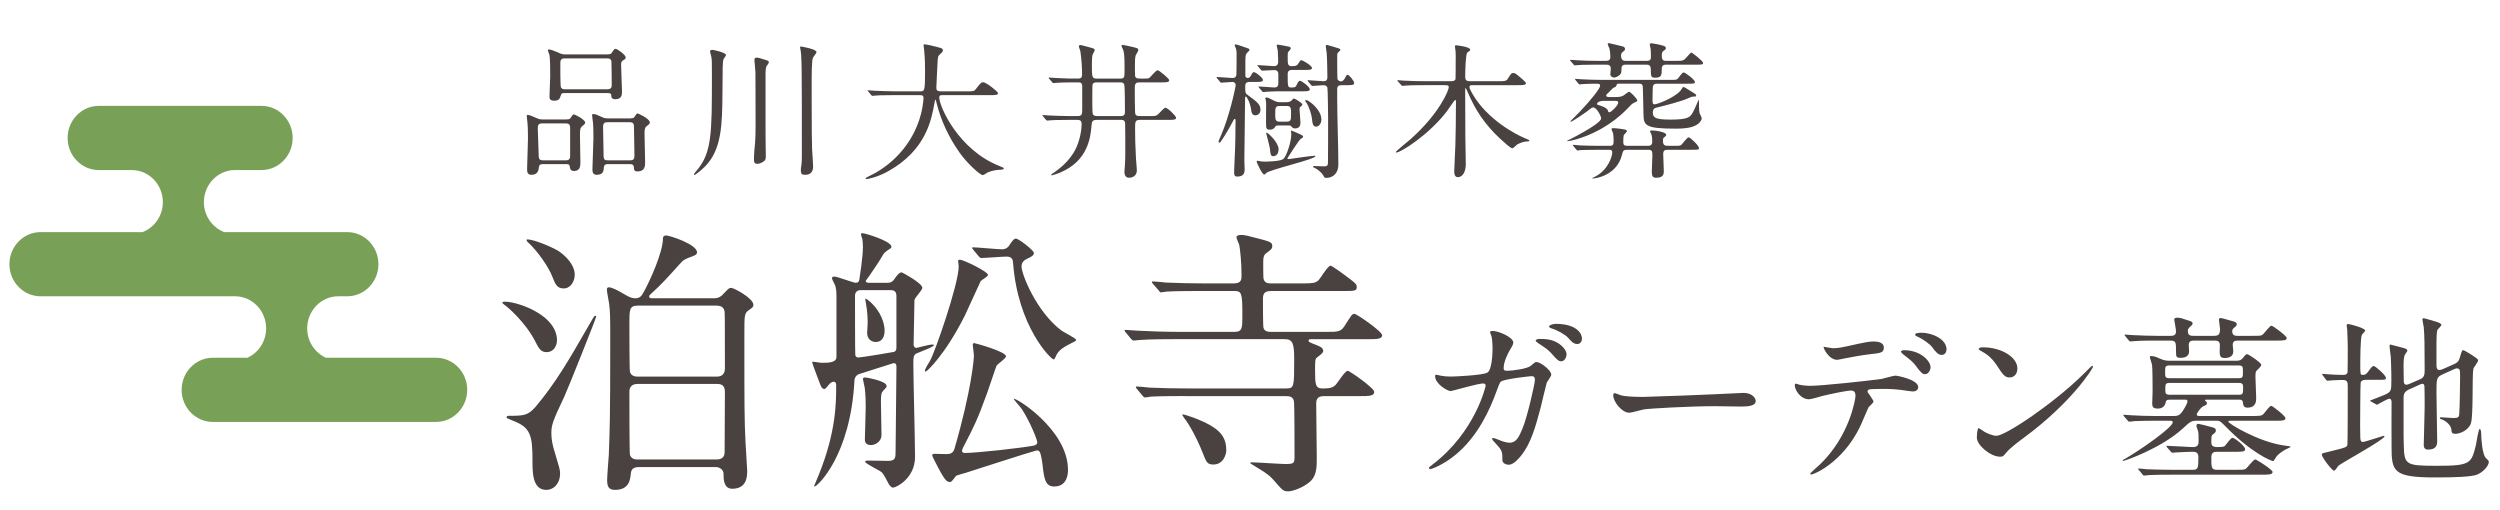
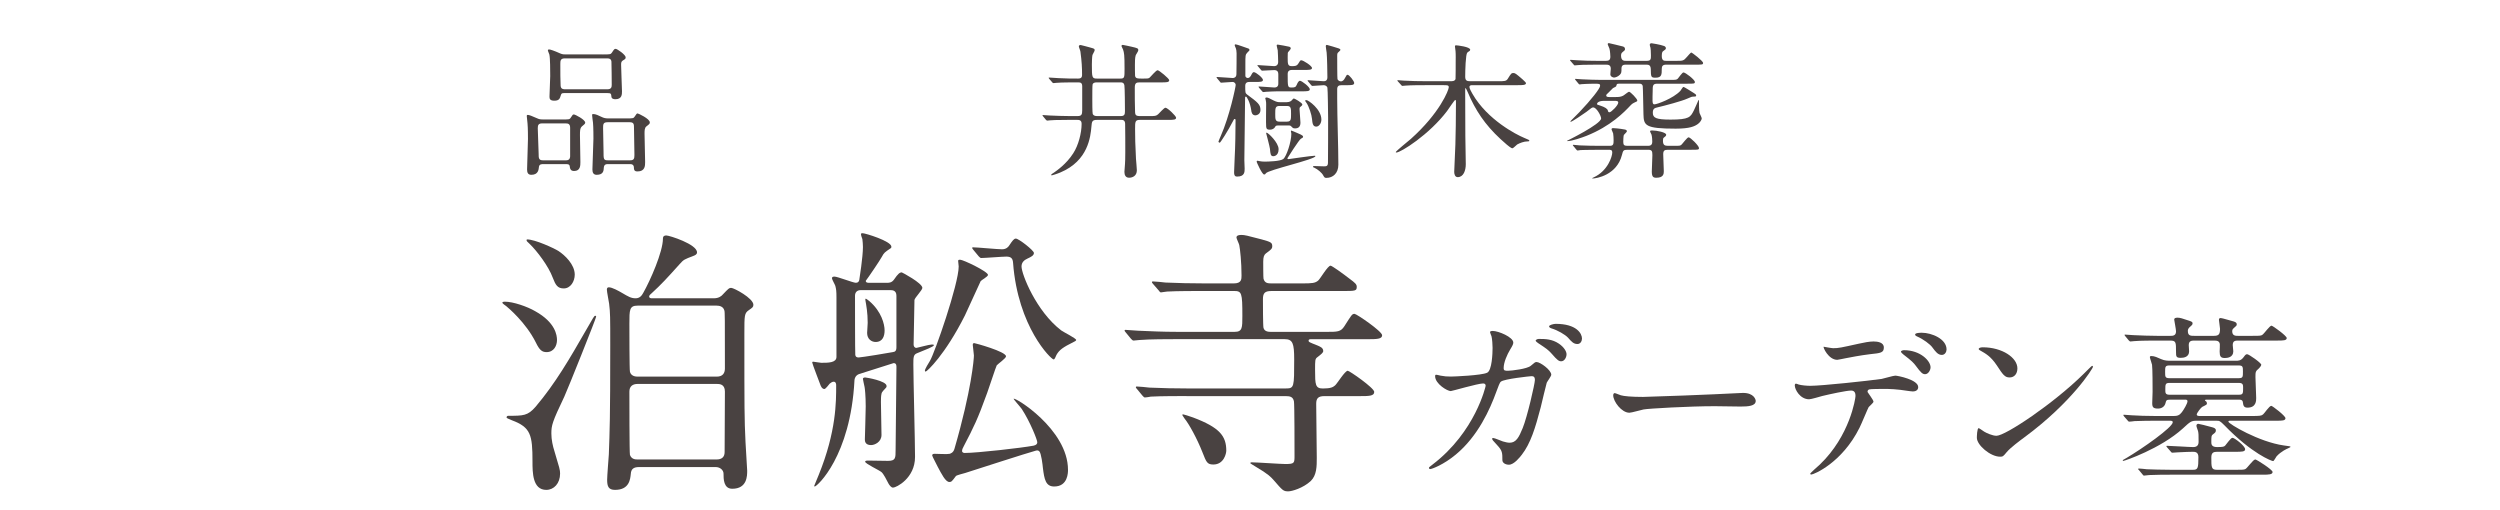
<svg xmlns="http://www.w3.org/2000/svg" version="1.1" id="レイヤー_1" x="0px" y="0px" width="290.864px" height="59.387px" viewBox="0 0 290.864 59.387" enable-background="new 0 0 290.864 59.387" xml:space="preserve">
  <g>
    <path fill="#494241" d="M63.215,19.094c-0.188,0-0.478,0-0.511,0.324c-0.035,0.324-0.085,0.92-0.886,0.92   c-0.375,0-0.495-0.238-0.495-0.613c0-0.511,0.103-3,0.103-3.562c0-0.205,0-1.261-0.052-1.806c-0.017-0.136-0.085-0.784-0.085-0.835   c0-0.12,0.017-0.153,0.12-0.153c0.136,0,0.477,0.119,1.074,0.392c0.255,0.12,0.408,0.137,0.698,0.137h2.198   c0.784,0,0.886,0.017,1.022-0.205c0.221-0.341,0.238-0.375,0.375-0.375c0.136,0,1.312,0.597,1.312,0.954   c0,0.137-0.17,0.256-0.375,0.426c-0.238,0.205-0.238,0.546-0.238,1.022c0,0.443,0.051,2.642,0.051,3.136c0,0.392,0,1.04-0.732,1.04   c-0.442,0-0.477-0.307-0.511-0.563c-0.034-0.238-0.255-0.238-0.477-0.238H63.215z M65.874,18.652c0.442,0,0.459-0.358,0.459-0.477   v-3.307c0-0.511-0.29-0.511-0.596-0.511h-2.659c-0.426,0-0.511,0.188-0.511,0.562c0,0.46,0.102,2.539,0.102,2.965   c0,0.495,0,0.768,0.495,0.768H65.874z M70.184,6.331c0.784,0,0.869,0,1.006-0.205c0.255-0.392,0.289-0.442,0.443-0.442   c0.17,0,1.158,0.681,1.158,0.988c0,0.171-0.051,0.205-0.341,0.375c-0.187,0.12-0.187,0.307-0.187,0.495   c0,0.494,0.102,2.76,0.102,3.084c0,0.341,0,0.92-0.767,0.92c-0.153,0-0.426-0.035-0.46-0.273c-0.034-0.374-0.051-0.442-0.46-0.442   h-5.027c-0.255,0-0.34,0.017-0.408,0.272c-0.103,0.341-0.17,0.614-0.75,0.614c-0.545,0-0.563-0.255-0.563-0.494   c0-0.341,0.085-1.994,0.085-2.369c0-0.528,0-2.146-0.103-2.521c-0.017-0.068-0.17-0.393-0.17-0.477   c0-0.086,0.085-0.103,0.136-0.103c0.136,0,0.528,0.12,1.33,0.478c0.238,0.102,0.425,0.102,0.596,0.102H70.184z M70.678,10.386   c0.46,0,0.494-0.272,0.494-0.545c0-0.17-0.017-2.556-0.034-2.675c-0.034-0.375-0.357-0.375-0.511-0.375H65.72   c-0.511,0-0.528,0.273-0.528,0.648c0,0.835,0,2.062,0.034,2.522c0.018,0.426,0.341,0.426,0.529,0.426H70.678z M70.713,19.094   c-0.136,0-0.426,0-0.46,0.392c-0.017,0.375-0.051,0.852-0.835,0.852c-0.358,0-0.494-0.238-0.494-0.613   c0-0.511,0.119-3.016,0.119-3.596c0-0.136,0-1.329-0.051-1.857c-0.017-0.119-0.102-0.732-0.102-0.869   c0-0.119,0.034-0.136,0.136-0.136c0.273,0,0.63,0.17,0.972,0.34c0.255,0.12,0.442,0.17,0.784,0.17h2.044   c0.801,0,0.886,0,1.022-0.221c0.205-0.324,0.239-0.358,0.341-0.358c0.068,0,1.414,0.613,1.414,1.04   c0,0.153-0.034,0.187-0.409,0.477c-0.205,0.17-0.205,0.511-0.205,0.835c0,0.478,0.068,2.795,0.068,3.306c0,0.409,0,1.09-0.886,1.09   c-0.409,0-0.409-0.221-0.426-0.511c0-0.035-0.018-0.341-0.41-0.341H70.713z M70.678,14.221c-0.511,0-0.511,0.255-0.511,0.698   c0,0.426,0.051,2.284,0.051,2.675c0,0.92,0,1.057,0.494,1.057h2.607c0.426,0,0.494-0.188,0.494-0.614   c0-0.494-0.051-2.675-0.051-3.119c0-0.443,0-0.698-0.494-0.698H70.678z" />
-     <path fill="#494241" d="M84.465,6.399c0,0.103-0.255,0.409-0.29,0.495c-0.103,0.357-0.103,0.698-0.119,3.868   c-0.034,3.63-0.052,6.612-2.028,8.605c-0.478,0.477-1.159,1.005-1.244,1.005c-0.035,0-0.035-0.051-0.035-0.068   c0-0.102,0.035-0.136,0.307-0.46c1.772-2.096,1.772-4.276,1.772-11.212c0-1.517,0-1.704-0.085-2.096   c-0.034-0.188-0.136-0.46-0.136-0.545c0-0.171,0.187-0.188,0.29-0.188C83.017,5.803,84.465,6.11,84.465,6.399z M87.719,18.362   c0-0.409,0.068-1.125,0.12-1.619c0.068-0.715,0.068-1.875,0.068-2.181c0-4.431-0.017-4.925-0.017-6.186   c0-0.17-0.119-1.312-0.119-1.38c0-0.272,0.119-0.29,0.273-0.29c0.204,0,0.307,0.034,1.21,0.323   c0.102,0.035,0.204,0.119,0.204,0.222c0,0.085-0.272,0.426-0.306,0.495c-0.051,0.17-0.085,0.46-0.085,0.732v4.993   c0,1.159,0,3.084,0.017,3.834c0,0.119,0.017,0.664,0.017,0.766c0,0.324-0.017,0.512-0.17,0.648   c-0.272,0.221-0.579,0.341-0.818,0.341c-0.085,0-0.255-0.017-0.306-0.103C87.719,18.856,87.719,18.617,87.719,18.362z    M93.173,19.793c0-0.17,0.033-0.409,0.067-0.579c0.052-0.375,0.052-0.938,0.052-1.091c0-10.564,0-11.706-0.188-12.507   c-0.017-0.051-0.017-0.102-0.017-0.136c0-0.068,0.085-0.068,0.119-0.068c0.018,0,1.79,0.29,1.79,0.647   c0,0.136-0.392,0.58-0.426,0.682c-0.137,0.409-0.137,1.858-0.137,3.715c0,4.907,0.018,5.828,0.051,6.884   c0.018,0.324,0.12,1.755,0.12,2.045c0,0.886-0.665,0.954-0.886,0.954c-0.068,0-0.341-0.017-0.409-0.068   C93.173,20.151,93.173,19.862,93.173,19.793z" />
-     <path fill="#494241" d="M104.011,11.068c-1.5,0-1.977,0.034-2.147,0.052c-0.068,0-0.306,0.034-0.358,0.034   c-0.068,0-0.102-0.034-0.152-0.103l-0.324-0.392c-0.069-0.085-0.085-0.085-0.085-0.119c0-0.034,0.034-0.034,0.068-0.034   c0.12,0,0.647,0.051,0.75,0.051c0.836,0.034,1.535,0.068,2.334,0.068h2.949c0.528,0,0.579,0,0.579-2.402   c0-0.409,0-1.313-0.102-2.352c-0.018-0.103-0.069-0.494-0.069-0.58c0-0.085,0-0.136,0.103-0.136c0.272,0,1.551,0.324,1.772,0.392   c0.221,0.051,0.375,0.137,0.375,0.307c0,0.137-0.085,0.238-0.272,0.392c-0.324,0.273-0.324,0.358-0.358,1.159   c-0.017,0.443-0.136,2.419-0.136,2.829c0,0.392,0.307,0.392,0.579,0.392h2.948c0.783,0,0.869,0,1.091-0.29   c0.544-0.699,0.613-0.767,0.818-0.767c0.375,0,1.738,1.09,1.738,1.261c0,0.238-0.341,0.238-0.903,0.238h-5.436   c-0.375,0-0.494,0-0.494,0.273c0,1.039,2.214,6.1,7.037,7.991c0.46,0.188,0.46,0.188,0.46,0.256c0,0.12-0.085,0.137-0.34,0.154   c-0.529,0.034-0.972,0.084-1.535,0.324c-0.085,0.051-0.459,0.307-0.563,0.307c-0.306,0-1.822-1.363-2.726-2.658   c-1.244-1.772-2.146-3.698-2.658-5.777c-0.017-0.102-0.085-0.34-0.12-0.34c-0.051,0-0.051,0.051-0.119,0.409   c-0.34,1.909-0.972,5.453-5.368,7.907c-1.261,0.715-2.403,0.92-2.54,0.92c-0.034,0-0.102-0.017-0.102-0.068   c0-0.086,0.375-0.256,0.544-0.341c1.194-0.562,4.755-2.641,5.931-7.259c0.187-0.767,0.271-1.67,0.271-1.721   c0-0.375-0.188-0.375-0.459-0.375H104.011z" />
    <path fill="#494241" d="M127.63,13.948c-0.581,0-0.598,0.205-0.648,0.784c-0.103,1.141-0.358,3.97-3.612,5.333   c-0.393,0.17-0.972,0.341-1.006,0.341c-0.033,0-0.067-0.034-0.067-0.068c0-0.051,0.255-0.222,0.323-0.255   c0.306-0.221,1.432-0.972,2.249-2.25c0.597-0.92,0.972-2.352,0.972-3.425c0-0.443-0.289-0.46-0.528-0.46h-0.955   c-1.499,0-1.993,0.034-2.163,0.051c-0.051,0-0.308,0.035-0.358,0.035s-0.084-0.035-0.153-0.102l-0.324-0.392   c-0.068-0.086-0.068-0.086-0.068-0.12s0.017-0.034,0.051-0.034c0.119,0,0.648,0.051,0.75,0.051c0.833,0.034,1.55,0.068,2.351,0.068   h0.921c0.459,0,0.545-0.17,0.545-0.664v-2.795c0-0.409-0.188-0.46-0.46-0.46h-0.342c-0.408,0-1.584,0-2.182,0.051   c-0.067,0-0.306,0.034-0.356,0.034c-0.069,0-0.102-0.034-0.153-0.102l-0.342-0.393c-0.033-0.051-0.067-0.085-0.067-0.119   c0-0.017,0.017-0.034,0.067-0.034c0.069,0,0.903,0.068,1.074,0.068c1.176,0.051,1.313,0.051,2.267,0.051   c0.17,0,0.478,0,0.478-0.409c0-0.869-0.035-1.55-0.188-2.709c0-0.103-0.188-0.528-0.188-0.631c0-0.12,0.103-0.153,0.223-0.153   c0.051,0,1.039,0.273,1.106,0.29c0.478,0.137,0.512,0.137,0.512,0.324c0,0.102-0.238,0.46-0.256,0.545   c-0.052,0.221-0.068,0.87-0.068,1.125c0,1.5,0.017,1.619,0.598,1.619h2.708c0.495,0,0.495-0.119,0.495-1.142   c0-1.652-0.051-1.857-0.172-2.232c-0.017-0.068-0.186-0.357-0.186-0.409c0-0.068,0.051-0.136,0.152-0.136   c0.085,0,0.903,0.188,0.988,0.205c0.732,0.17,0.817,0.188,0.817,0.426c0,0.12-0.288,0.511-0.306,0.596   c-0.086,0.29-0.086,0.784-0.086,1.074c0,0.171,0,1.209,0.017,1.295c0.053,0.324,0.307,0.324,0.784,0.324   c0.717,0,0.784,0,0.92-0.119c0.154-0.136,0.732-0.852,0.921-0.852c0.17,0,1.347,0.971,1.347,1.158c0,0.256-0.324,0.256-0.921,0.256   h-2.521c-0.375,0-0.563,0.068-0.563,0.613c0,0.699,0,2.232,0.034,2.863c0.017,0.29,0.087,0.443,0.546,0.443h1.158   c0.597,0,0.732,0,0.972-0.205c0.137-0.119,0.698-0.767,0.853-0.767c0.255,0,1.244,0.971,1.244,1.159   c0,0.255-0.308,0.255-0.902,0.255h-3.29c-0.58,0-0.58,0.205-0.58,1.074c0,0.801,0.017,1.908,0.104,3.458   c0.017,0.222,0.102,1.143,0.102,1.33c0,0.647-0.493,0.869-0.903,0.869c-0.392,0-0.544-0.289-0.544-0.682   c0-0.135,0.067-0.783,0.067-0.919c0.017-0.307,0.034-0.597,0.034-1.381c0-0.579,0-2.846-0.018-3.305   c-0.017-0.443-0.307-0.443-0.477-0.443H127.63z M130.39,13.505c0.443,0,0.494-0.205,0.494-0.58c0-0.392-0.017-2.811-0.067-2.999   c-0.07-0.341-0.273-0.341-0.496-0.341h-2.708c-0.17,0-0.427,0.017-0.494,0.238c-0.034,0.12-0.034,1.159-0.034,1.739   c0,0.255,0,1.584,0.051,1.704c0.085,0.187,0.29,0.238,0.495,0.238H130.39z" />
    <path fill="#494241" d="M141.603,9.109c-0.034-0.051-0.067-0.085-0.067-0.102c0-0.035,0.017-0.051,0.051-0.051   c0.29,0,1.585,0.12,1.839,0.12c0.104,0,0.427-0.035,0.427-0.46c0-0.392,0.034-2.079,0.018-2.42   c-0.018-0.307-0.034-0.443-0.085-0.579c-0.035-0.068-0.137-0.307-0.137-0.358c0-0.068,0.051-0.102,0.102-0.102   c0.153,0,1.244,0.409,1.363,0.443c0.138,0.035,0.256,0.085,0.256,0.205c0,0.068,0,0.068-0.256,0.323   c-0.221,0.222-0.221,0.341-0.221,1.363v1.363c0.034,0.137,0.153,0.222,0.289,0.222c0.188,0,0.307-0.188,0.375-0.307   c0.154-0.324,0.238-0.375,0.324-0.375c0.238,0,1.057,0.664,1.057,0.903c0,0.238-0.323,0.238-0.904,0.238h-0.646   c-0.154,0-0.511,0-0.511,0.443c0,0.784,0,0.852,0.221,1.022c1.227,0.903,1.551,1.159,1.551,1.789c0,0.563-0.511,0.631-0.597,0.631   c-0.393,0-0.46-0.408-0.477-0.596c-0.12-0.887-0.512-1.585-0.613-1.585s-0.102,0.103-0.102,0.137c0,1.142-0.087,6.236-0.087,7.259   c0,0.17,0.035,0.835,0.035,0.989c0,0.374,0,0.92-0.87,0.92c-0.17,0-0.374-0.034-0.356-0.546c0,0,0.067-1.499,0.067-1.652   c0.068-1.193,0.102-3.221,0.102-4.397c0-0.068-0.051-0.103-0.102-0.103c-0.067,0-0.085,0.035-0.137,0.137   c-0.664,1.295-1.533,2.624-1.602,2.624c-0.033,0-0.153-0.068-0.153-0.119c0-0.034,0.238-0.597,0.272-0.665   c1.021-2.3,1.738-5.708,1.738-5.947c0-0.136-0.119-0.341-0.375-0.341c-0.187,0-1.159,0.086-1.312,0.086   c-0.068,0-0.103-0.051-0.153-0.12L141.603,9.109z M147.123,18.804c0.358,0,1.858-0.034,2.182-0.307   c0.375-0.29,0.937-2.011,0.937-2.93c0-0.052-0.051-0.256-0.051-0.307c0-0.052,0.034-0.068,0.051-0.068   c0.034,0,0.547,0.222,0.665,0.272c0.238,0.103,0.698,0.273,0.698,0.426c0,0.12-0.034,0.137-0.255,0.256   c-0.187,0.085-1.568,2.25-1.568,2.267c0,0.102,0.103,0.102,0.136,0.102c0.036,0,2.643-0.393,3.034-0.393   c0.018,0,0.085,0,0.085,0.052c0,0.374-5.538,1.601-5.759,1.993c-0.051,0.085-0.086,0.136-0.205,0.136   c-0.239,0-0.868-1.431-0.868-1.482c0-0.068,0.034-0.119,0.102-0.119C146.391,18.702,146.664,18.804,147.123,18.804z    M148.608,10.625c-0.324,0-0.922,0.034-1.263,0.051c-0.067,0-0.306,0.035-0.357,0.035c-0.067,0-0.103-0.035-0.154-0.103   l-0.341-0.392c-0.051-0.085-0.067-0.085-0.067-0.119c0-0.017,0.017-0.035,0.067-0.035c0.273,0,1.518,0.119,1.773,0.119   c0.46,0,0.46-0.34,0.46-0.477V8.682c0-0.204-0.017-0.528-0.477-0.528c-0.205,0-1.228,0.068-1.398,0.068   c-0.068,0-0.103-0.035-0.153-0.103l-0.323-0.391c-0.068-0.069-0.085-0.086-0.085-0.12c0-0.017,0.033-0.034,0.067-0.034   c0.29,0,1.619,0.12,1.876,0.12c0.408,0,0.477-0.307,0.477-0.478c0-0.357-0.034-1.107-0.051-1.363   c-0.018-0.103-0.121-0.477-0.121-0.545c0-0.119,0.07-0.119,0.121-0.119c0.118,0,1.157,0.204,1.295,0.238   c0.119,0.017,0.221,0.085,0.221,0.205c0,0.084-0.153,0.255-0.273,0.392c-0.085,0.085-0.085,0.136-0.085,0.647   c0,0.75,0,1.023,0.46,1.023c0.376,0,0.597,0,0.784-0.307c0.188-0.324,0.222-0.375,0.342-0.375c0.22,0,1.243,0.647,1.243,0.903   c0,0.221-0.358,0.221-0.92,0.221h-1.413c-0.496,0-0.496,0.358-0.496,0.495c0,1.5,0,1.55,0.46,1.55c0.376,0,0.479-0.034,0.614-0.358   c0.051-0.136,0.188-0.426,0.357-0.426c0.205,0,1.142,0.717,1.142,0.989c0,0.239-0.34,0.239-0.92,0.239H148.608z M148.675,14.596   c-0.138,0-0.256,0.034-0.29,0.119c-0.119,0.256-0.375,0.375-0.648,0.375c-0.306,0-0.407-0.102-0.426-0.375   c-0.033-0.357,0-2.147,0-2.555c0-0.17,0-0.307-0.051-0.528c0-0.018-0.052-0.154-0.052-0.188c0-0.017,0.019-0.102,0.153-0.102   c0.154,0,0.342,0.102,0.835,0.357c0.375,0.188,0.563,0.188,0.716,0.188h0.802c0.375,0,0.527-0.17,0.562-0.204   c0.171-0.188,0.188-0.222,0.273-0.222c0.067,0,0.971,0.494,0.971,0.699c0,0.084-0.085,0.17-0.204,0.255   c-0.102,0.085-0.12,0.102-0.12,0.307c0,0.221,0.103,1.294,0.103,1.533c0,0.154,0,0.682-0.596,0.682   c-0.238,0-0.272-0.018-0.478-0.239c-0.102-0.102-0.187-0.102-0.255-0.102H148.675z M148.146,18.175   c-0.323,0-0.34-0.273-0.392-0.852c-0.034-0.307-0.443-1.807-0.443-1.824c0-0.034,0.034-0.068,0.051-0.068   c0.171,0,1.398,1.158,1.398,1.925C148.76,18.175,148.162,18.175,148.146,18.175z M148.862,12.329c-0.493,0-0.493,0.272-0.493,0.92   c0,0.63,0,0.903,0.493,0.903h0.869c0.477,0,0.477-0.272,0.477-0.903c0-0.631,0-0.92-0.477-0.92H148.862z M153.139,14.732   c-0.408,0-0.443-0.409-0.494-0.904c-0.034-0.459-0.358-1.448-0.629-1.839c-0.02-0.052-0.188-0.256-0.188-0.273   s0.102-0.068,0.169-0.068c0.223,0,1.74,1.057,1.74,2.267C153.737,14.34,153.463,14.732,153.139,14.732z M156.104,9.91   c-0.358,0-0.527,0.102-0.527,0.477v1.091c0,2.147,0.135,5.555,0.135,7.685c0,0.972-0.611,1.534-1.396,1.534   c-0.204,0-0.238-0.068-0.375-0.306c-0.136-0.273-0.631-0.698-1.005-0.869c-0.103-0.034-0.171-0.068-0.171-0.12   c0-0.085,0.085-0.085,0.12-0.085c0.188,0,0.954,0.034,1.124,0.034c0.29,0,0.478,0,0.494-0.392c0.017-0.136,0.017-4.891,0.017-5.248   c0-0.17-0.033-3.374-0.084-3.528c-0.053-0.153-0.222-0.272-0.427-0.272c-0.204,0-1.176,0.085-1.329,0.085   c-0.052,0-0.085-0.051-0.153-0.119l-0.324-0.392c-0.067-0.068-0.067-0.086-0.067-0.103c0-0.034,0.017-0.051,0.051-0.051   c0.29,0,1.552,0.12,1.823,0.12c0.188,0,0.427-0.069,0.427-0.46c0-0.511-0.035-2.403-0.086-2.863   c-0.018-0.119-0.102-0.647-0.102-0.749c0-0.137,0.084-0.154,0.135-0.154c0.308,0.085,0.988,0.273,1.381,0.41   c0.104,0.034,0.188,0.084,0.188,0.187c0,0.017-0.154,0.188-0.223,0.238c-0.136,0.103-0.152,0.205-0.152,0.426   c0,0.375,0,2.642,0.033,2.726c0.068,0.154,0.238,0.256,0.393,0.256c0.238,0,0.392-0.221,0.459-0.358   c0.205-0.375,0.222-0.409,0.324-0.409c0.188,0,0.767,0.733,0.767,0.955c0,0.256-0.323,0.256-0.92,0.256H156.104z" />
    <path fill="#494241" d="M174.27,9.45c0.784,0,0.971,0,1.159-0.291c0.374-0.613,0.426-0.665,0.647-0.665   c0.204,0,0.307,0.086,1.04,0.715c0.237,0.223,0.426,0.393,0.426,0.461c0,0.239-0.393,0.239-0.956,0.239h-5.281   c-0.138,0-0.341,0-0.341,0.221c0,0.17,0.238,0.596,0.357,0.801c1.738,3.016,5.112,4.737,5.981,5.095   c0.562,0.239,0.63,0.256,0.63,0.357c0,0.069-0.152,0.069-0.222,0.069c-0.408,0-0.885,0.188-1.192,0.357   c-0.085,0.051-0.442,0.443-0.563,0.443c-0.137,0-0.527-0.324-0.647-0.426c-2.046-1.738-3.237-3.323-4.209-5.351   c-0.085-0.188-0.527-1.227-0.579-1.227s-0.052,0.051-0.052,0.375c0,0.238,0.018,4.362,0.018,5.181c0,0.477,0.052,2.777,0.052,3.305   c0,0.733-0.273,1.5-0.938,1.5c-0.324,0-0.408-0.358-0.408-0.614c0-0.187,0.118-2.658,0.135-3.169   c0.034-0.75,0.068-3.442,0.068-4.976c0-0.12,0-0.221-0.085-0.221s-0.801,1.09-0.954,1.294c-2.079,2.744-5.386,4.823-5.896,4.823   c-0.034,0-0.068-0.017-0.068-0.052c0-0.102,1.481-1.295,1.755-1.533c3.374-3.016,4.413-5.691,4.413-6.015   c0-0.238-0.188-0.238-0.579-0.238h-2.164c-0.46,0-1.67,0-2.283,0.051c-0.052,0-0.307,0.034-0.375,0.034   c-0.051,0-0.067-0.017-0.153-0.119l-0.356-0.392c-0.054-0.051-0.07-0.086-0.07-0.12c0-0.034,0.034-0.034,0.051-0.034   c0.104,0,0.563,0.051,0.665,0.051c0.734,0.052,1.892,0.069,2.607,0.069h2.88c0.188,0,0.478,0,0.563-0.256   c0.017-0.102,0.017-1.738,0.017-1.993c0-0.119,0.017-0.92-0.017-1.245c0-0.084-0.068-0.494-0.068-0.545   c0-0.102,0.034-0.137,0.136-0.137c0.138,0,1.637,0.171,1.637,0.511c0,0.069-0.034,0.12-0.085,0.153   c-0.086,0.052-0.188,0.12-0.256,0.188c-0.188,0.205-0.239,2.08-0.239,2.795c0,0.46,0.205,0.529,0.563,0.529H174.27z" />
    <path fill="#494241" d="M188.345,9.74c-0.238,0-0.238,0.034-0.306,0.289c-0.019,0.069-0.34,0.188-0.376,0.222   c-0.102,0.103-0.527,0.529-0.612,0.613c-0.153,0.12-0.172,0.188-0.172,0.256c0,0.152,0.188,0.17,0.341,0.17h0.784   c0.341,0,0.563-0.018,0.836-0.153c0.118-0.052,0.58-0.461,0.698-0.461c0.153,0,0.954,0.818,0.954,1.022   c0,0.085-0.017,0.103-0.408,0.272c-0.171,0.086-0.222,0.137-0.359,0.273c-0.783,0.835-2.333,2.437-5.146,3.562   c-0.527,0.204-1.687,0.613-2.215,0.613c-0.017,0-0.051,0-0.051-0.035c0,0,3.97-1.942,3.97-2.607c0-0.29-0.527-1.278-0.92-1.278   c-0.137,0-0.205,0.051-0.784,0.512c-0.341,0.255-1.687,1.158-1.823,1.158c-0.033,0-0.051-0.034-0.051-0.051   c0-0.034,0.921-0.92,1.039-1.056c1.397-1.466,2.42-2.777,2.42-3.067c0-0.255-0.067-0.255-0.75-0.255   c-0.459,0-1.106,0.034-1.38,0.051c-0.033,0-0.205,0.034-0.239,0.034c-0.067,0-0.102-0.034-0.152-0.102l-0.324-0.392   c-0.067-0.067-0.067-0.102-0.067-0.12c0-0.034,0.033-0.034,0.067-0.034c0.102,0,0.631,0.051,0.733,0.051   c0.801,0.035,1.498,0.068,2.283,0.068h7.924c0.716,0,0.801,0,0.953-0.153c0.103-0.119,0.512-0.716,0.648-0.716   c0.238,0,1.329,0.852,1.329,1.107c0,0.205-0.085,0.205-0.886,0.205h-3.495c-0.527,0-0.527,0.238-0.527,0.903   c0,0.17-0.034,0.954-0.017,1.108c0.017,0.307,0.067,0.391,0.222,0.391c0.289,0,2.182-0.681,3.016-1.567   c0.069-0.068,0.272-0.459,0.358-0.459c0.119,0,1.124,0.665,1.244,0.732c0.152,0.103,0.238,0.154,0.238,0.273   c0,0.119-0.137,0.119-0.255,0.119c-0.257,0-0.324,0.034-0.784,0.239c-0.58,0.273-2.676,0.834-3.425,1.005   c-0.358,0.085-0.58,0.137-0.58,0.631c0,0.597,0.357,0.801,2.062,0.801c2.181,0,2.318-0.29,2.709-1.057   c0.103-0.188,0.546-1.227,0.546-1.227c0.034,0,0.052,0.034,0.052,0.084c0,0.392,0,1.159,0.067,1.432   c0.034,0.103,0.257,0.528,0.257,0.63c0,0.17-0.206,0.477-0.445,0.647c-0.374,0.272-0.937,0.545-2.588,0.545   c-3.58,0-3.716-0.375-3.749-1.687c-0.018-0.426-0.051-3.102-0.085-3.272c-0.07-0.272-0.257-0.272-0.393-0.272H188.345z    M189.163,7.524c-0.188,0-0.511,0-0.511,0.443c0,0.426,0,0.528-0.188,0.732c-0.238,0.239-0.546,0.324-0.682,0.324   c-0.104,0-0.426-0.103-0.426-0.375c0-0.103,0.051-0.545,0.051-0.648c0-0.442-0.29-0.477-0.546-0.477h-1.124   c-1.5,0-1.994,0.034-2.146,0.051c-0.069,0-0.324,0.034-0.376,0.034c-0.051,0-0.085-0.034-0.136-0.102l-0.341-0.392   c-0.067-0.068-0.067-0.085-0.067-0.119c0-0.018,0.017-0.034,0.051-0.034c0.118,0,0.646,0.051,0.767,0.051   c0.818,0.051,1.533,0.068,2.334,0.068h1.039c0.307,0,0.495-0.103,0.495-0.478c0-0.017-0.018-0.648-0.104-0.937   c-0.017-0.085-0.203-0.443-0.203-0.528c0-0.052,0.034-0.12,0.136-0.12c0.051,0,1.363,0.323,1.636,0.392   c0.102,0.034,0.239,0.103,0.239,0.29c0,0.137-0.018,0.154-0.29,0.375c-0.068,0.051-0.17,0.137-0.17,0.392   c0,0.614,0.356,0.614,0.562,0.614h2.42c0.494,0,0.494-0.205,0.494-0.631c0-0.477-0.034-0.784-0.051-0.886   c-0.019-0.051-0.086-0.291-0.086-0.341c0-0.17,0.12-0.188,0.223-0.188c0.033,0,1.021,0.154,1.465,0.324   c0.119,0.051,0.188,0.154,0.188,0.239c0,0.136-0.052,0.17-0.342,0.375c-0.135,0.102-0.135,0.442-0.135,0.528   c0,0.563,0.255,0.58,0.51,0.58h1.193c0.749,0,0.835,0,1.228-0.461c0.085-0.102,0.443-0.511,0.494-0.511   c0.102,0,1.38,0.988,1.38,1.21c0,0.205-0.085,0.205-0.903,0.205h-3.392c-0.392,0-0.51,0.171-0.51,0.477c0,0.665,0,1.04-0.733,1.04   c-0.528,0-0.528-0.102-0.545-1.005c-0.018-0.477-0.273-0.511-0.478-0.511H189.163z M194.685,16.964   c0.732,0,0.801,0.017,0.971-0.153c0.136-0.136,0.648-0.835,0.801-0.835c0.223,0,1.211,0.988,1.211,1.244   c0,0.205-0.086,0.205-0.887,0.205h-2.727c-0.409,0-0.546,0.103-0.546,0.528c0,0.307,0.069,1.687,0.069,1.96   c0,0.29-0.018,0.766-0.87,0.766c-0.357,0-0.527-0.102-0.527-0.732c0-0.221,0.067-1.738,0.067-1.892c0-0.494-0.067-0.63-0.511-0.63   h-2.387c-0.493,0-0.51,0.103-0.646,0.614c-0.597,2.334-2.965,2.727-3.407,2.727c-0.035,0-0.052-0.017-0.052-0.034   s0.119-0.069,0.153-0.085c1.688-0.767,2.181-2.47,2.181-2.896c0-0.324-0.187-0.324-0.409-0.324h-1.106   c-1.501,0-1.994,0.034-2.166,0.034c-0.051,0.017-0.305,0.052-0.356,0.052c-0.051,0-0.086-0.052-0.153-0.12l-0.323-0.392   c-0.069-0.068-0.069-0.085-0.069-0.102c0-0.035,0.019-0.052,0.051-0.052c0.12,0,0.648,0.052,0.75,0.068   c0.836,0.035,1.552,0.051,2.353,0.051h1.157c0.411,0,0.428-0.222,0.428-0.647c0-0.204-0.017-0.614-0.053-0.801   c-0.017-0.084-0.187-0.409-0.187-0.477c0-0.136,0.136-0.136,0.187-0.136c0.02,0,0.7,0.034,1.399,0.17   c0.051,0.017,0.203,0.051,0.203,0.204c0,0.085-0.324,0.358-0.358,0.426c-0.051,0.12-0.067,0.665-0.067,0.818   c0,0.375,0.136,0.443,0.511,0.443h2.386c0.427,0,0.478-0.272,0.478-0.494c0-0.205-0.017-0.529-0.085-0.801   c-0.018-0.068-0.17-0.324-0.17-0.392c0-0.102,0.136-0.102,0.238-0.102c0.544,0,1.635,0.221,1.635,0.494   c0,0.137-0.067,0.188-0.271,0.341c-0.086,0.051-0.104,0.187-0.104,0.357c0,0.477,0.171,0.597,0.58,0.597H194.685z M186.624,11.733   c-0.716,0-0.817,0.29-0.817,0.358c0,0.086,0.067,0.103,0.357,0.188c0.579,0.188,0.853,0.375,0.903,0.58   c0.018,0.102,0.051,0.205,0.187,0.205c0.206,0,1.023-0.818,1.023-1.125c0-0.204-0.222-0.204-0.393-0.204H186.624z" />
  </g>
  <g>
    <path fill="#494241" d="M64.804,39.558c0,0.654-0.36,1.409-1.213,1.409c-0.524,0-0.82-0.23-1.246-1.115   c-1.18-2.359-3.245-4.064-3.441-4.229c-0.099-0.064-0.459-0.327-0.459-0.393c0-0.132,0.229-0.132,0.295-0.132   c0.951,0,2.589,0.558,3.54,1.115C64.64,37.526,64.804,39.033,64.804,39.558z M69.262,36.739c0.065,0,0.098,0.033,0.098,0.098   c0,0.197-3.311,8.458-3.704,9.31c-1.409,2.95-1.507,3.344-1.507,4.294c0,0.722,0.163,1.443,0.36,2.065   c0.589,1.967,0.655,2.163,0.655,2.59c0,1.146-0.72,1.9-1.606,1.9c-1.605,0-1.605-2.032-1.605-3.311   c0-3.081-0.197-3.966-2.393-4.786c-0.197-0.098-0.623-0.229-0.623-0.327c0-0.131,0.098-0.197,0.196-0.197   c1.77,0,2.262,0,3.18-1.049c2.327-2.753,3.967-5.604,5.834-8.85C69.065,36.869,69.131,36.739,69.262,36.739z M66.869,31.953   c0,0.786-0.491,1.605-1.278,1.605c-0.722,0-0.951-0.394-1.279-1.245c-0.492-1.345-1.835-3.114-2.688-3.934   c-0.328-0.295-0.36-0.328-0.36-0.459c0-0.032,0.033-0.065,0.065-0.065c0.917,0,3.115,1.016,3.639,1.344   C65.722,29.691,66.869,30.773,66.869,31.953z M74.343,54.341c-0.623,0-0.918,0.229-0.951,0.786   c-0.065,0.623-0.165,1.868-1.836,1.868c-0.753,0-0.917-0.393-0.917-1.179c0-0.427,0.164-2.46,0.197-2.951   C70.933,50.113,71,48.834,71,40.245c0-3.44,0-3.802-0.132-4.916c-0.032-0.263-0.262-1.377-0.262-1.64   c0-0.196,0.099-0.262,0.23-0.262c0.394,0,1.147,0.426,1.541,0.655c0.722,0.426,1.049,0.623,1.573,0.623   c0.492,0,0.722-0.328,0.885-0.623c0.82-1.442,2.295-4.785,2.295-6.326c0-0.099,0-0.361,0.393-0.361c0.36,0,3.572,1.017,3.572,1.967   c0,0.229-0.196,0.328-0.458,0.426c-1.016,0.394-1.082,0.394-1.573,0.951c-1.442,1.605-2.098,2.326-3.245,3.376   c-0.098,0.065-0.295,0.262-0.295,0.36c0,0.229,0.229,0.229,0.327,0.229h7.212c0.556,0,0.885-0.262,1.016-0.426   c0.688-0.722,0.754-0.787,0.983-0.787c0.329,0,2.589,1.213,2.589,1.967c0,0.263-0.098,0.327-0.524,0.623   c-0.524,0.36-0.524,0.589-0.524,2.72c0,8.851,0,9.834,0.132,12.62c0.032,0.46,0.196,3.146,0.196,3.344c0,0.59,0,2.099-1.737,2.099   c-1.016,0-1.016-1.148-1.016-1.771c0-0.36-0.36-0.754-0.918-0.754H74.343z M74.178,35.559c-0.951,0-0.951,0.491-0.951,2.098   c0,0.622,0,5.408,0.066,5.604c0.131,0.492,0.623,0.558,0.885,0.558h9.211c0.688,0,0.951-0.394,0.951-0.951   c0-5.867,0-6.587-0.066-6.752c-0.131-0.459-0.558-0.557-0.885-0.557H74.178z M74.178,44.67c-0.59,0-0.951,0.296-0.951,0.886   c0,0.721,0,7.212,0.066,7.376c0.196,0.524,0.655,0.524,0.885,0.524h9.211c0.558,0,0.918-0.263,0.918-0.853   c0-1.115,0.033-5.966,0.033-7.048c0-0.886-0.655-0.886-0.951-0.886H74.178z" />
    <path fill="#494241" d="M103.214,32.903c0.196,0,0.524,0,0.787-0.359c0.491-0.722,0.688-0.853,0.918-0.853   c0.033,0,2.393,1.245,2.393,1.803c0,0.263-0.886,1.147-0.919,1.409c0,0.132-0.098,4.721-0.098,5.18   c0,0.196,0.098,0.393,0.328,0.393c0.098,0,1.476-0.393,1.77-0.393c0.098,0,0.263,0,0.263,0.065c0,0.197-0.951,0.524-1.967,0.95   c-0.425,0.163-0.425,0.492-0.425,1.312c0,1.54,0.196,9.047,0.196,10.751c0,2.491-2.196,3.572-2.556,3.572   c-0.23,0-0.426-0.294-0.524-0.458c-0.23-0.458-0.59-1.147-0.82-1.345c-0.262-0.229-1.901-0.982-1.901-1.212   c0-0.132,0.164-0.132,0.426-0.132c0.327,0,1.869,0.033,2.229,0.033c0.885,0,0.885-0.327,0.885-1.278   c0-1.377,0.098-8.096,0.098-9.637c0-0.164,0-0.459-0.328-0.459c-0.033,0-3.736,1.18-4.031,1.278   c-0.426,0.164-0.524,0.558-0.524,0.722c-0.459,8.85-4.36,12.357-4.622,12.357c-0.033,0-0.065-0.033-0.065-0.066   c0-0.032,0.492-1.18,0.525-1.277c2.064-5.082,2.032-8.556,2.032-10.425c0-0.098,0-0.426-0.295-0.426   c-0.196,0-0.36,0.164-0.458,0.229c-0.099,0.099-0.459,0.623-0.624,0.623c-0.098,0-0.294-0.066-0.425-0.394   c-0.033-0.098-0.984-2.557-0.984-2.688c0-0.065,0.033-0.099,0.098-0.099c0.132,0,0.787,0.131,0.951,0.131   c0.82,0,1.771,0,1.771-0.688v-6.916c0-0.754-0.033-0.95-0.131-1.344c-0.033-0.131-0.394-0.754-0.394-0.885   c0-0.164,0.131-0.197,0.295-0.197c0.36,0,2.163,0.721,2.49,0.721c0.262,0,0.361-0.163,0.394-0.326   c0.032-0.197,0.426-2.689,0.426-3.836c0-0.295-0.033-0.656-0.065-0.918c-0.033-0.098-0.164-0.426-0.164-0.59   c0-0.099,0.131-0.099,0.196-0.099c0.295,0,3.344,0.918,3.344,1.573c0,0.099-0.033,0.164-0.065,0.164   c-0.722,0.492-0.787,0.525-1.049,1.016c-0.23,0.426-1.606,2.458-1.869,2.787c0,0.229,0.262,0.229,0.36,0.229H103.214z    M100.132,33.756c-0.426,0-0.656,0.262-0.656,0.655c0,0.327,0,6.687,0.033,6.883c0.033,0.197,0.131,0.296,0.393,0.296   s3.704-0.558,3.967-0.623c0.262-0.033,0.425-0.131,0.425-0.558v-5.998c0-0.655-0.492-0.655-0.721-0.655H100.132z M102.558,45.819   c-0.066,0.262-0.066,0.688-0.066,0.949c0,0.591,0.066,3.279,0.066,3.836c0,0.819-0.787,1.18-1.213,1.18   c-0.688,0-0.722-0.458-0.722-0.655c0-0.131,0.099-3.212,0.099-3.836c0-1.277-0.099-2.098-0.131-2.261   c-0.033-0.197-0.197-0.853-0.197-0.95c0-0.132,0.164-0.165,0.262-0.165c0.131,0,2.491,0.394,2.491,0.984   c0,0.065,0,0.131-0.032,0.164C102.951,45.294,102.591,45.556,102.558,45.819z M101.148,35.034c1.41,1.213,1.771,2.687,1.771,3.408   c0,0.623-0.197,1.345-1.049,1.345c-0.459,0-0.984-0.328-0.984-1.049c0-0.164,0.066-1.018,0.066-1.181   c0-1.18-0.164-2.032-0.262-2.589C100.656,34.706,100.656,34.641,101.148,35.034z M111.474,30.347c0-0.132,0.163-0.132,0.229-0.132   c0.36,0,3.245,1.377,3.245,1.77c0,0.197-0.754,0.592-0.852,0.723c-0.066,0.131-1.54,3.376-1.835,3.998   c-2.327,4.622-4.425,6.523-4.557,6.523c-0.065,0-0.098-0.032-0.098-0.099c0-0.196,0.427-0.885,0.591-1.147   c0.556-0.917,3.343-8.948,3.343-10.98C111.539,30.905,111.474,30.446,111.474,30.347z M112.294,55.03   c-0.23,0.065-1.017,0.262-1.082,0.36c-0.459,0.622-0.524,0.688-0.754,0.688c-0.459,0-0.918-0.951-1.377-1.804   c-0.066-0.164-0.623-1.18-0.623-1.278c0-0.197,0.164-0.197,0.327-0.197c0.262,0,1.475,0.066,1.705,0   c0.066-0.031,0.426-0.098,0.558-0.589c2-6.883,2.262-10.489,2.262-10.85c0-0.197-0.131-1.049-0.131-1.213   c0-0.099,0-0.229,0.164-0.229c0.098,0,3.703,0.982,3.703,1.54c0,0.229-0.951,0.885-1.081,1.049   c-0.099,0.165-0.918,2.688-1.115,3.212c-1.115,3.082-1.541,3.934-2.721,6.195c-0.131,0.23-0.197,0.394-0.197,0.558   c0,0.197,0.229,0.229,0.295,0.229c1.442,0,6.654-0.59,8.031-0.852c0.294-0.066,0.426-0.197,0.426-0.394   c0-0.263-0.82-2.36-1.804-3.868c-0.131-0.196-0.951-1.114-0.951-1.181c0-0.327,6.327,3.508,6.327,8.261   c0,0.295,0,1.935-1.606,1.935c-0.983,0-1.147-0.819-1.311-2.131c-0.032-0.361-0.196-1.771-0.426-1.967   c-0.099-0.098-0.229-0.131-0.426-0.066C119.504,52.701,113.636,54.603,112.294,55.03z M113.243,29.068   c-0.131-0.164-0.131-0.164-0.131-0.229c0-0.065,0.066-0.065,0.098-0.065c0.493,0,2.819,0.229,3.377,0.229   c0.524,0,0.754-0.328,0.819-0.426c0.395-0.59,0.558-0.819,0.787-0.819c0.328,0,2.098,1.377,2.098,1.672s-0.327,0.458-0.753,0.656   c-0.36,0.164-0.688,0.425-0.688,0.917c0,0.885,1.703,5.212,4.621,7.44c0.263,0.196,1.738,0.918,1.738,1.115   c0,0.099-0.229,0.196-0.296,0.229c-1.245,0.622-1.671,0.918-2,1.507c-0.098,0.197-0.195,0.524-0.327,0.524   c-0.295,0-4.162-3.769-4.72-11.242c-0.033-0.59-0.327-0.722-0.787-0.722s-2.491,0.164-2.917,0.164   c-0.098,0-0.165-0.065-0.294-0.196L113.243,29.068z" />
    <path fill="#494241" d="M138.051,46.08c-0.754,0-3.016,0-4.163,0.065c-0.098,0.033-0.59,0.098-0.688,0.098   c-0.098,0-0.164-0.098-0.295-0.229l-0.623-0.754c-0.131-0.131-0.131-0.164-0.131-0.196c0-0.066,0.033-0.099,0.098-0.099   c0.23,0,1.247,0.099,1.476,0.131c1.476,0.065,2.951,0.098,4.458,0.098h11.407c0.983,0,0.983-0.13,0.983-3.376   c0-1.868-0.164-2.359-1.114-2.359H136.74c-0.754,0-3.016,0-4.162,0.099c-0.099,0-0.591,0.065-0.688,0.065   c-0.099,0-0.165-0.065-0.296-0.197l-0.622-0.754c-0.132-0.163-0.132-0.163-0.132-0.229c0-0.032,0.033-0.065,0.099-0.065   c0.23,0,1.246,0.099,1.476,0.099c1.475,0.065,2.95,0.131,4.457,0.131h6.785c0.886,0,0.886-0.491,0.886-1.835   c0-2.722-0.065-2.918-0.983-2.918h-3.639c-0.754,0-2.982,0-4.13,0.066c-0.132,0-0.623,0.098-0.721,0.098   c-0.1,0-0.164-0.098-0.263-0.23l-0.655-0.753c-0.131-0.132-0.131-0.164-0.131-0.229c0-0.033,0.064-0.065,0.098-0.065   c0.263,0,1.246,0.099,1.476,0.131c1.507,0.065,2.949,0.099,4.49,0.099h3.475c0.885,0,0.885-0.492,0.885-0.918   c0-1.541-0.163-3.048-0.263-3.54c-0.033-0.165-0.327-0.754-0.327-0.885c0-0.263,0.36-0.295,0.557-0.295   c0.427,0,0.623,0.065,2.393,0.524c1.05,0.295,1.214,0.36,1.214,0.787c0,0.295-0.132,0.394-0.754,0.852   c-0.197,0.165-0.295,0.394-0.295,0.952c0,0.196,0,1.835,0.032,1.967c0.132,0.523,0.492,0.557,0.918,0.557h3.572   c1.182,0,1.509-0.033,1.869-0.328c0.262-0.229,1.114-1.736,1.441-1.736c0.165,0,1.476,0.949,2.196,1.508   c0.656,0.49,0.853,0.654,0.853,0.95c0,0.491-0.164,0.491-1.737,0.491h-8.194c-0.786,0-0.983,0.263-0.983,0.951   c0,0.458,0,3.113,0.065,3.343c0.132,0.459,0.623,0.459,0.918,0.459h6.392c1.312,0,1.672,0,2.098-0.655   c0.82-1.279,0.885-1.442,1.181-1.442c0.229,0,3.213,2.032,3.213,2.491s-0.657,0.459-1.771,0.459h-6.458   c-0.163,0-0.327,0-0.327,0.164s0.098,0.197,1.016,0.558c0.296,0.131,0.688,0.262,0.688,0.655c0,0.196-0.262,0.394-0.688,0.721   c-0.262,0.197-0.262,0.328-0.262,1.475c0,1.738,0.032,2.163,0.917,2.163c0.918,0,1.181-0.163,1.41-0.36   c0.262-0.229,1.146-1.704,1.475-1.704c0.196,0,3.081,2,3.081,2.459c0,0.491-0.623,0.491-1.736,0.491h-4.064   c-0.722,0-0.951,0.263-0.951,0.885c0,0.984,0.066,5.409,0.066,6.294c0,0.983,0,2-0.689,2.688c-0.917,0.853-2.229,1.213-2.622,1.213   c-0.591,0-0.655-0.099-1.737-1.343c-0.263-0.296-0.623-0.689-2.032-1.509c-0.262-0.164-0.656-0.394-0.656-0.427   c0-0.098,0.132-0.098,0.164-0.098c0.623,0,3.344,0.197,3.901,0.197c1.081,0,1.081-0.1,1.081-0.984s0-5.867-0.065-6.293   c-0.099-0.524-0.426-0.623-0.95-0.623H138.051z M141.164,54.045c-0.721,0-0.818-0.295-1.245-1.376   c-0.655-1.672-1.606-3.377-2.098-3.966c-0.131-0.229-0.262-0.361-0.262-0.427s0.064-0.065,0.098-0.065   c0.066,0,0.688,0.196,1.147,0.36c3.146,1.181,3.868,2.196,3.868,3.867C142.673,52.735,142.41,54.045,141.164,54.045z" />
    <path fill="#494241" d="M178.093,42.562c0.466-0.401,0.529-0.443,0.678-0.443c0.422,0,1.713,0.93,1.713,1.48   c0,0.169-0.466,0.782-0.528,0.93c-0.043,0.105-0.593,2.411-0.698,2.854c-0.635,2.433-1.185,4.21-2.2,5.521   c-0.232,0.297-0.908,1.163-1.501,1.163c-0.401,0-0.761-0.211-0.761-0.529c0-0.846,0-1.1-0.593-1.733   c-0.528-0.57-0.592-0.635-0.592-0.762c0-0.085,0.063-0.085,0.105-0.085c0.19,0,0.973,0.359,1.142,0.402   c0.297,0.084,0.551,0.148,0.783,0.148c0.74,0,1.078-0.613,1.522-1.713c0.528-1.29,1.416-5.161,1.416-5.583   c0-0.444-0.231-0.444-0.422-0.444c-0.127,0-3.152,0.317-3.532,0.634c-0.148,0.106-0.296,0.551-0.528,1.164   c-0.74,2.051-2.136,5.181-4.716,7.316c-1.418,1.185-2.792,1.692-2.982,1.692c-0.063,0-0.147-0.043-0.147-0.127   c0-0.085,0.042-0.105,0.423-0.402c4.99-3.806,6.175-9.114,6.175-9.157c0-0.189-0.105-0.274-0.296-0.274   c-0.613,0-3.617,0.888-3.765,0.888c-0.401,0-1.819-0.846-1.819-1.733c0-0.084,0-0.169,0.127-0.169c0.085,0,0.127,0.021,0.509,0.105   c0.443,0.084,0.74,0.106,1.205,0.106c0.317,0,3.553-0.127,4.208-0.445c0.571-0.253,0.636-2.284,0.636-2.896   c0-0.297-0.043-1.058-0.127-1.354c-0.022-0.063-0.17-0.402-0.17-0.466c0-0.147,0.232-0.147,0.317-0.147   c0.655,0,2.39,0.718,2.39,1.354c0,0.169-0.085,0.358-0.36,0.803c-0.359,0.593-0.761,1.502-0.761,2.158   c0,0.316,0.147,0.316,0.528,0.316C175.872,43.133,177.671,42.921,178.093,42.562z M181.371,39.983   c0.593,0.401,0.889,0.909,0.889,1.227c0,0.381-0.254,0.824-0.613,0.824c-0.275,0-0.444-0.106-1.121-0.888   c-0.423-0.466-0.613-0.593-1.543-1.206c-0.106-0.063-0.318-0.232-0.318-0.316c0-0.064,0.169-0.191,0.36-0.191   C179.806,39.432,180.589,39.453,181.371,39.983z M184.058,39.39c0,0.275-0.17,0.635-0.528,0.635c-0.444,0-0.678-0.254-1.1-0.74   c-0.339-0.359-1.206-0.867-1.926-1.079c-0.211-0.063-0.274-0.168-0.274-0.232c0-0.169,0.55-0.296,0.762-0.296   C183.445,37.677,184.058,38.819,184.058,39.39z" />
    <path fill="#494241" d="M202.325,45.735c0.127,0,0.358-0.021,0.465-0.021c1.29,0,1.48,0.782,1.48,0.93   c0,0.593-0.867,0.656-1.756,0.656c-0.486,0-2.601-0.041-3.023-0.041c-2.919,0-7.762,0.274-8.269,0.38   c-0.254,0.042-1.396,0.381-1.65,0.381c-0.909,0-1.882-1.312-1.882-2.031c0-0.126,0.063-0.253,0.169-0.253   c0.105,0,0.613,0.232,0.719,0.253c0.359,0.106,1.227,0.191,2.58,0.191C191.857,46.179,199.237,45.903,202.325,45.735z" />
    <path fill="#494241" d="M217.971,46.728c0,0.148-0.508,0.551-0.571,0.655c-0.063,0.085-0.867,2.031-1.057,2.391   c-2.031,4.082-5.33,5.436-5.605,5.436c-0.084,0-0.127-0.042-0.127-0.106c0-0.063,0.952-0.909,1.121-1.058   c3.49-3.342,4.146-7.677,4.146-7.973c0-0.253-0.042-0.634-0.508-0.634c-0.55,0-2.495,0.423-3.362,0.634   c-0.232,0.063-1.29,0.381-1.523,0.381c-1.057,0-1.67-1.142-1.67-1.607c0-0.127,0.042-0.212,0.147-0.212   c0.042,0,0.275,0.085,0.318,0.106c0.296,0.085,0.93,0.147,1.331,0.147c1.354,0,6.832-0.591,8.313-0.803   c0.253-0.043,1.354-0.381,1.586-0.381c0.254,0,2.664,0.465,2.664,1.333c0,0.38-0.339,0.507-0.613,0.507   c-0.232,0-1.269-0.17-1.48-0.19c-0.443-0.042-1.036-0.106-1.501-0.106c-0.72,0-1.988,0-2.136,0.064   c-0.148,0.084-0.191,0.211-0.148,0.316C217.316,45.693,217.971,46.538,217.971,46.728z M213.276,40.511   c0.655,0,0.889-0.063,3.003-0.528c0.551-0.127,1.227-0.254,1.692-0.254c0.444,0,1.205,0.084,1.205,0.697s-0.359,0.655-1.606,0.783   c-1.079,0.127-2.496,0.401-2.813,0.465c-0.105,0.021-0.931,0.19-0.994,0.19c-1.035,0-1.691-1.48-1.586-1.523   C212.176,40.341,213.107,40.511,213.276,40.511z M224.612,42.732c0,0.316-0.254,0.803-0.635,0.803   c-0.296,0-0.486-0.169-1.078-0.973c-0.254-0.338-0.444-0.55-1.438-1.311c-0.084-0.064-0.296-0.254-0.296-0.339   s0.189-0.169,0.359-0.169C223.427,40.743,224.612,41.991,224.612,42.732z M226.473,40.658c0,0.254-0.17,0.635-0.551,0.635   c-0.443,0-0.719-0.359-1.078-0.846c-0.275-0.402-1.1-0.994-1.776-1.29c-0.211-0.085-0.254-0.169-0.254-0.232   c0-0.212,0.634-0.212,0.783-0.212C224.739,38.713,226.473,39.432,226.473,40.658z" />
    <path fill="#494241" d="M235.54,50.873c-0.549,0.402-1.628,1.206-2.072,1.734c-0.401,0.486-0.443,0.528-0.762,0.528   c-1.142,0-2.707-1.354-2.707-2.199c0-0.148,0.021-1.121,0.212-1.121c0.085,0,0.55,0.359,0.635,0.401   c0.274,0.17,0.973,0.486,1.438,0.486c1.035,0,6.64-3.742,10.15-7.211c0.339-0.338,0.93-0.931,0.973-0.931   c0.042,0,0.106,0.063,0.106,0.105C243.514,42.859,241.039,46.813,235.54,50.873z M233.807,43.915c-0.572,0-0.782-0.338-1.48-1.396   c-0.72-1.079-1.333-1.396-1.925-1.734c-0.084-0.042-0.19-0.105-0.19-0.189c0-0.085,0.169-0.19,0.466-0.19   c2.263,0,4.038,1.205,4.038,2.453C234.715,43.492,234.356,43.915,233.807,43.915z" />
    <path fill="#494241" d="M261.949,48.4c0.972,0,1.163-0.021,1.354-0.191c0.148-0.105,0.719-0.993,0.951-0.993   c0.127,0,1.65,1.163,1.65,1.438c0,0.296-0.402,0.296-1.121,0.296h-5.308c-0.106,0-0.212,0-0.212,0.106   c0,0.253,3.574,2.368,6.449,2.77c0.698,0.085,0.782,0.106,0.782,0.17c0,0.042-0.274,0.147-0.295,0.169   c-0.063,0.021-0.804,0.339-1.333,0.931c-0.063,0.063-0.296,0.55-0.401,0.55c-0.148,0-2.433-0.825-5.668-4.167   c-0.508-0.507-0.57-0.528-0.93-0.528h-2.285c-0.634,0-0.74,0.085-1.606,0.889c-2.602,2.369-6.81,3.785-6.937,3.785   c-0.021,0-0.064,0-0.064-0.063c0-0.042,0.043-0.063,0.424-0.274c1.861-1.101,5.392-3.574,5.392-4.166c0-0.17-0.189-0.17-0.337-0.17   h-1.607c-0.613,0-1.65,0-2.495,0.042c-0.085,0.022-0.571,0.064-0.613,0.064c-0.085,0-0.127-0.042-0.191-0.127l-0.422-0.486   c-0.064-0.106-0.085-0.106-0.085-0.148c0-0.043,0.042-0.043,0.085-0.043c0.127,0,0.761,0.064,0.908,0.064   c0.614,0.042,1.714,0.085,2.919,0.085h1.903c0.486,0,0.719-0.085,0.994-0.445c0.212-0.274,0.655-1.015,0.655-1.269   c0-0.19-0.169-0.19-0.254-0.19h-1.776c-0.424,0-0.444,0.085-0.528,0.402c-0.085,0.36-0.402,0.635-0.867,0.635   c-0.571,0-0.677-0.17-0.677-0.635c0-0.19,0.042-1.1,0.042-1.312c0-0.571,0-2.686-0.063-3.151c-0.021-0.127-0.254-0.782-0.254-0.888   c0-0.106,0.085-0.127,0.19-0.127c0.339,0,0.698,0.17,1.121,0.359c0.423,0.19,0.804,0.19,1.1,0.19h7.571c0.339,0,0.613,0,0.93-0.423   c0.17-0.233,0.254-0.338,0.403-0.338c0.21,0,1.648,1.015,1.648,1.226c0,0.127-0.212,0.359-0.253,0.402   c-0.424,0.359-0.424,0.423-0.424,1.036c0,0.359,0.085,2.052,0.085,2.433c0,0.316,0,1.12-1.015,1.12   c-0.445,0-0.487-0.274-0.529-0.592c-0.021-0.212-0.105-0.339-0.423-0.339h-3.785c-0.085,0-0.212,0-0.212,0.085   c0,0.021,0.042,0.063,0.148,0.127c0.042,0.042,0.085,0.127,0.085,0.232c0,0.127-0.043,0.148-0.551,0.401   c-0.127,0.064-0.635,0.698-0.635,0.889c0,0.17,0.233,0.17,0.402,0.17H261.949z M262.033,39.073c0.952,0,1.058,0,1.248-0.169   c0.17-0.147,0.804-1.015,0.993-1.015c0.149,0,1.777,1.184,1.777,1.438c0,0.297-0.424,0.297-1.121,0.297h-4.482   c-0.359,0-0.678,0-0.678,0.528c0,0.105,0.064,0.613,0.064,0.719c0,0.72-0.698,0.782-0.995,0.782c-0.485,0-0.592-0.212-0.592-0.761   c0-0.148,0.042-0.762,0.021-0.867c-0.064-0.381-0.359-0.401-0.72-0.401h-2.199c-0.339,0-0.697,0-0.697,0.528   c0,0.085,0.042,0.634,0.042,0.719c0,0.677-0.634,0.762-0.973,0.762c-0.528,0-0.55-0.148-0.55-0.698c0-1.142,0-1.311-0.698-1.311   h-1.48c-0.486,0-1.945,0-2.686,0.063c-0.063,0-0.381,0.043-0.443,0.043c-0.064,0-0.106-0.043-0.191-0.128l-0.401-0.485   c-0.085-0.105-0.085-0.105-0.085-0.148c0-0.042,0.021-0.042,0.064-0.042c0.147,0,0.803,0.063,0.93,0.063   c0.973,0.042,1.925,0.084,2.897,0.084h1.396c0.316,0,0.698,0,0.698-0.528c0-0.212-0.212-1.312-0.212-1.354   c0-0.212,0.212-0.233,0.402-0.233c0.274,0,0.528,0.085,1.354,0.36c0.295,0.106,0.38,0.147,0.38,0.296s-0.042,0.19-0.359,0.465   c-0.189,0.19-0.189,0.339-0.189,0.424c0,0.57,0.316,0.57,0.803,0.57h2.199c0.593,0,0.74-0.169,0.74-0.824   c0-0.17-0.127-0.889-0.127-1.037c0-0.147,0.064-0.211,0.212-0.211c0.169,0,1.248,0.339,1.522,0.402   c0.169,0.063,0.339,0.127,0.339,0.316c0,0.17-0.043,0.19-0.359,0.465c-0.042,0.043-0.169,0.128-0.169,0.339   c0,0.55,0.381,0.55,0.697,0.55H262.033z M255.14,54.658c0.57,0,0.635-0.169,0.635-1.48c0-0.613-0.424-0.613-0.656-0.613   c-0.211,0-1.121,0.022-1.755,0.064c-0.085,0-0.572,0.042-0.614,0.042c-0.084,0-0.126-0.042-0.189-0.127l-0.424-0.487   c-0.085-0.105-0.085-0.105-0.085-0.147s0.064-0.042,0.085-0.042c0.424,0,2.539,0.147,3.025,0.147s0.634-0.253,0.634-0.613   c0-0.781,0-0.973-0.063-1.247c-0.021-0.085-0.19-0.508-0.19-0.613c0-0.191,0.148-0.233,0.211-0.233c0.085,0,0.952,0.212,1.63,0.402   c0.21,0.063,0.422,0.127,0.422,0.359c0,0.212-0.085,0.274-0.339,0.466c-0.189,0.126-0.189,0.253-0.189,0.908   c0,0.191,0,0.571,0.655,0.571c0.698,0,0.825-0.041,0.952-0.168s0.655-0.91,0.846-0.91c0.254,0,1.48,0.952,1.48,1.332   c0,0.296-0.402,0.296-1.12,0.296h-2.158c-0.401,0-0.655,0.106-0.655,0.656c0,1.142,0,1.438,0.635,1.438h2.305   c0.592,0,0.867,0,1.016-0.084c0.212-0.085,0.909-1.121,1.162-1.121c0.127,0,2.009,1.185,2.009,1.459   c0,0.297-0.422,0.317-1.142,0.317h-10.7c-0.592,0-1.65,0-2.496,0.042c-0.063,0-0.57,0.064-0.613,0.064   c-0.084,0-0.127-0.064-0.189-0.148l-0.402-0.486c-0.085-0.085-0.105-0.105-0.105-0.127c0-0.043,0.042-0.063,0.084-0.063   c0.128,0,0.783,0.063,0.931,0.085c0.613,0.021,1.713,0.063,2.897,0.063H255.14z M260.448,44c0.507,0,0.507-0.147,0.507-0.762   c0-0.549,0-0.719-0.507-0.719h-8.037c-0.508,0-0.508,0.17-0.508,0.761c0,0.551,0,0.72,0.508,0.72H260.448z M252.411,44.551   c-0.486,0-0.486,0.168-0.486,0.803c0,0.339,0,0.571,0.486,0.571h8.079c0.486,0,0.486-0.17,0.486-0.804c0-0.317,0-0.57-0.486-0.57   H252.411z" />
-     <path fill="#494241" d="M275.226,44.191c-0.233,0-0.487,0.063-0.572,0.317c-0.041,0.147-0.063,4.694-0.063,5.096   c0,0.17,0.021,1.1,0.021,1.312c0,0.106,0,0.508,0.295,0.508c0.212,0,2.348-0.72,2.412-0.72c0.021,0,0.105,0,0.105,0.064   c0,0.381-4.886,3.023-5.372,3.426c-0.063,0.084-0.359,0.57-0.486,0.57c-0.254,0-1.438-1.563-1.438-1.882   c0-0.147,0.231-0.19,0.359-0.211c0.127-0.021,0.972-0.233,1.184-0.296c1.206-0.296,1.354-0.36,1.438-0.593   c0.042-0.147,0.042-5.963,0.042-6.852c0-0.486-0.063-0.719-0.571-0.719c-0.104,0-0.824,0-1.248,0.042   c-0.042,0-0.507,0.043-0.549,0.043c-0.064,0-0.106-0.043-0.169-0.128l-0.359-0.485c-0.043-0.064-0.085-0.106-0.085-0.149   c0-0.042,0.042-0.042,0.085-0.042c0.063,0,0.38,0.042,0.443,0.042c0.424,0.043,1.374,0.085,1.861,0.085   c0.253,0,0.507-0.021,0.571-0.317c0.021-0.084,0.021-2.517,0.021-2.938c0-0.276-0.042-1.714-0.063-2.01   c0-0.063-0.064-0.401-0.064-0.486c0-0.084,0.042-0.169,0.169-0.169c0.232,0,1.989,0.485,1.989,0.761   c0,0.105-0.339,0.401-0.382,0.486c-0.189,0.381-0.189,2.961-0.189,3.512c0,1.035,0,1.162,0.274,1.162   c0.297,0,0.423-0.085,0.655-0.401c0.424-0.571,0.486-0.635,0.635-0.635c0.19,0,1.417,1.078,1.417,1.375   c0,0.232-0.085,0.232-0.889,0.232H275.226z M284.235,43.534c-0.762,0.339-0.762,0.508-0.762,2.158c0,0.888,0.084,4.821,0.084,5.624   c0,0.318,0,0.994-1.057,0.994c-0.507,0-0.507-0.401-0.507-0.591c0-0.339,0.105-3.659,0.105-4.357c0-0.867,0-1.585-0.021-2.221   c0-0.232,0-0.486-0.254-0.486c-0.042,0-0.127,0.021-0.233,0.063l-1.311,0.593c-0.592,0.274-0.634,0.613-0.634,1.057   c0,4.716,0,4.822,0.021,5.329c0.063,2.391,0.169,2.496,3.913,2.496c3.891,0,3.954-0.296,4.483-2.411   c0.063-0.296,0.295-1.882,0.443-1.882c0.085,0,0.17,0.232,0.17,0.55c0,0.613,0.147,2.453,0.528,2.813   c0.317,0.317,0.359,0.359,0.359,0.486c0,0.381-0.55,1.121-1.333,1.46c-0.655,0.274-2.643,0.338-4.863,0.338   c-4.991,0-5.118-0.698-5.118-3.68c0-0.804-0.021-4.335,0-5.055c0-0.147-0.021-0.423-0.254-0.423s-1.396,0.698-1.416,0.698   c-0.042,0-0.064-0.021-0.17-0.063l-0.528-0.297c-0.084-0.042-0.127-0.085-0.127-0.127c0.507-0.189,1.247-0.486,1.565-0.613   c0.908-0.38,0.908-0.507,0.908-1.733c0-0.36,0-1.29-0.063-2.687c-0.021-0.211-0.149-1.099-0.149-1.269c0-0.105,0-0.212,0.106-0.212   c0.043,0,1.312,0.339,1.374,0.36c0.403,0.105,0.593,0.169,0.593,0.359c0,0.085-0.274,0.402-0.296,0.465   c-0.105,0.318-0.147,0.572-0.147,1.333c0,0.254,0.021,1.416,0.021,1.67s0.042,0.486,0.339,0.486c0.063,0,0.127-0.021,0.338-0.105   l1.27-0.55c0.465-0.212,0.486-0.592,0.486-1.058c0-3.003-0.021-3.996-0.105-4.99c-0.021-0.127-0.148-0.719-0.148-0.847   c0-0.085,0-0.189,0.105-0.189c0.211,0,1.396,0.402,1.586,0.443c0.297,0.085,0.508,0.212,0.508,0.339s-0.465,0.528-0.487,0.635   c-0.063,0.359-0.084,0.931-0.084,1.459v2.56c0,0.232,0.021,0.591,0.317,0.591c0.127,0,0.232-0.021,0.423-0.104l1.29-0.571   c0.528-0.233,0.593-0.423,0.761-1.016c0.17-0.55,0.17-0.613,0.339-0.613c0.106,0,0.72,0.402,0.909,0.508   c0.719,0.486,0.804,0.528,0.804,0.698c0,0.169-0.528,0.803-0.55,0.972c-0.169,0.847,0.021,5.479-0.296,6.366   c-0.316,0.846-1.374,1.184-1.755,1.184c-0.486,0-0.486-0.169-0.508-0.507c-0.043-0.508-0.719-1.058-1.12-1.163   c-0.064-0.021-0.212-0.064-0.212-0.148s0.042-0.105,0.085-0.105c0.232,0,1.247,0.085,1.458,0.085c0.593,0,0.656-0.105,0.698-0.382   c0.063-0.485,0.105-3.849,0.105-4.397c0-0.782,0-0.994-0.401-0.994c-0.063,0-0.127,0.021-0.317,0.105L284.235,43.534z" />
  </g>
  <g>
    <g>
-       <path fill="#79A057" d="M50.748,41.624H37.92c-1.279-0.576-2.18-1.894-2.18-3.421c0-2.054,1.626-3.732,3.613-3.732h1.062    c1.987,0,3.613-1.681,3.613-3.733c0-2.052-1.626-3.732-3.613-3.732H26.09c-1.376-0.529-2.368-1.89-2.368-3.489    c0-2.053,1.626-3.733,3.613-3.733h3.102c1.986,0,3.613-1.679,3.613-3.732c0-2.053-1.626-3.732-3.613-3.732H11.479    c-1.986,0-3.613,1.679-3.613,3.732c0,2.053,1.626,3.732,3.613,3.732h3.854c1.988,0,3.614,1.68,3.614,3.733    c0,1.6-0.992,2.96-2.368,3.489H4.709c-1.987,0-3.613,1.68-3.613,3.732c0,2.053,1.626,3.733,3.613,3.733h22.642    c1.987,0,3.614,1.679,3.614,3.732c0,1.527-0.901,2.845-2.181,3.421h-4.04c-1.986,0-3.613,1.679-3.613,3.733    c0,2.053,1.627,3.732,3.613,3.732h26.003c1.987,0,3.613-1.68,3.613-3.732C54.361,43.303,52.735,41.624,50.748,41.624z" />
-     </g>
+       </g>
  </g>
</svg>